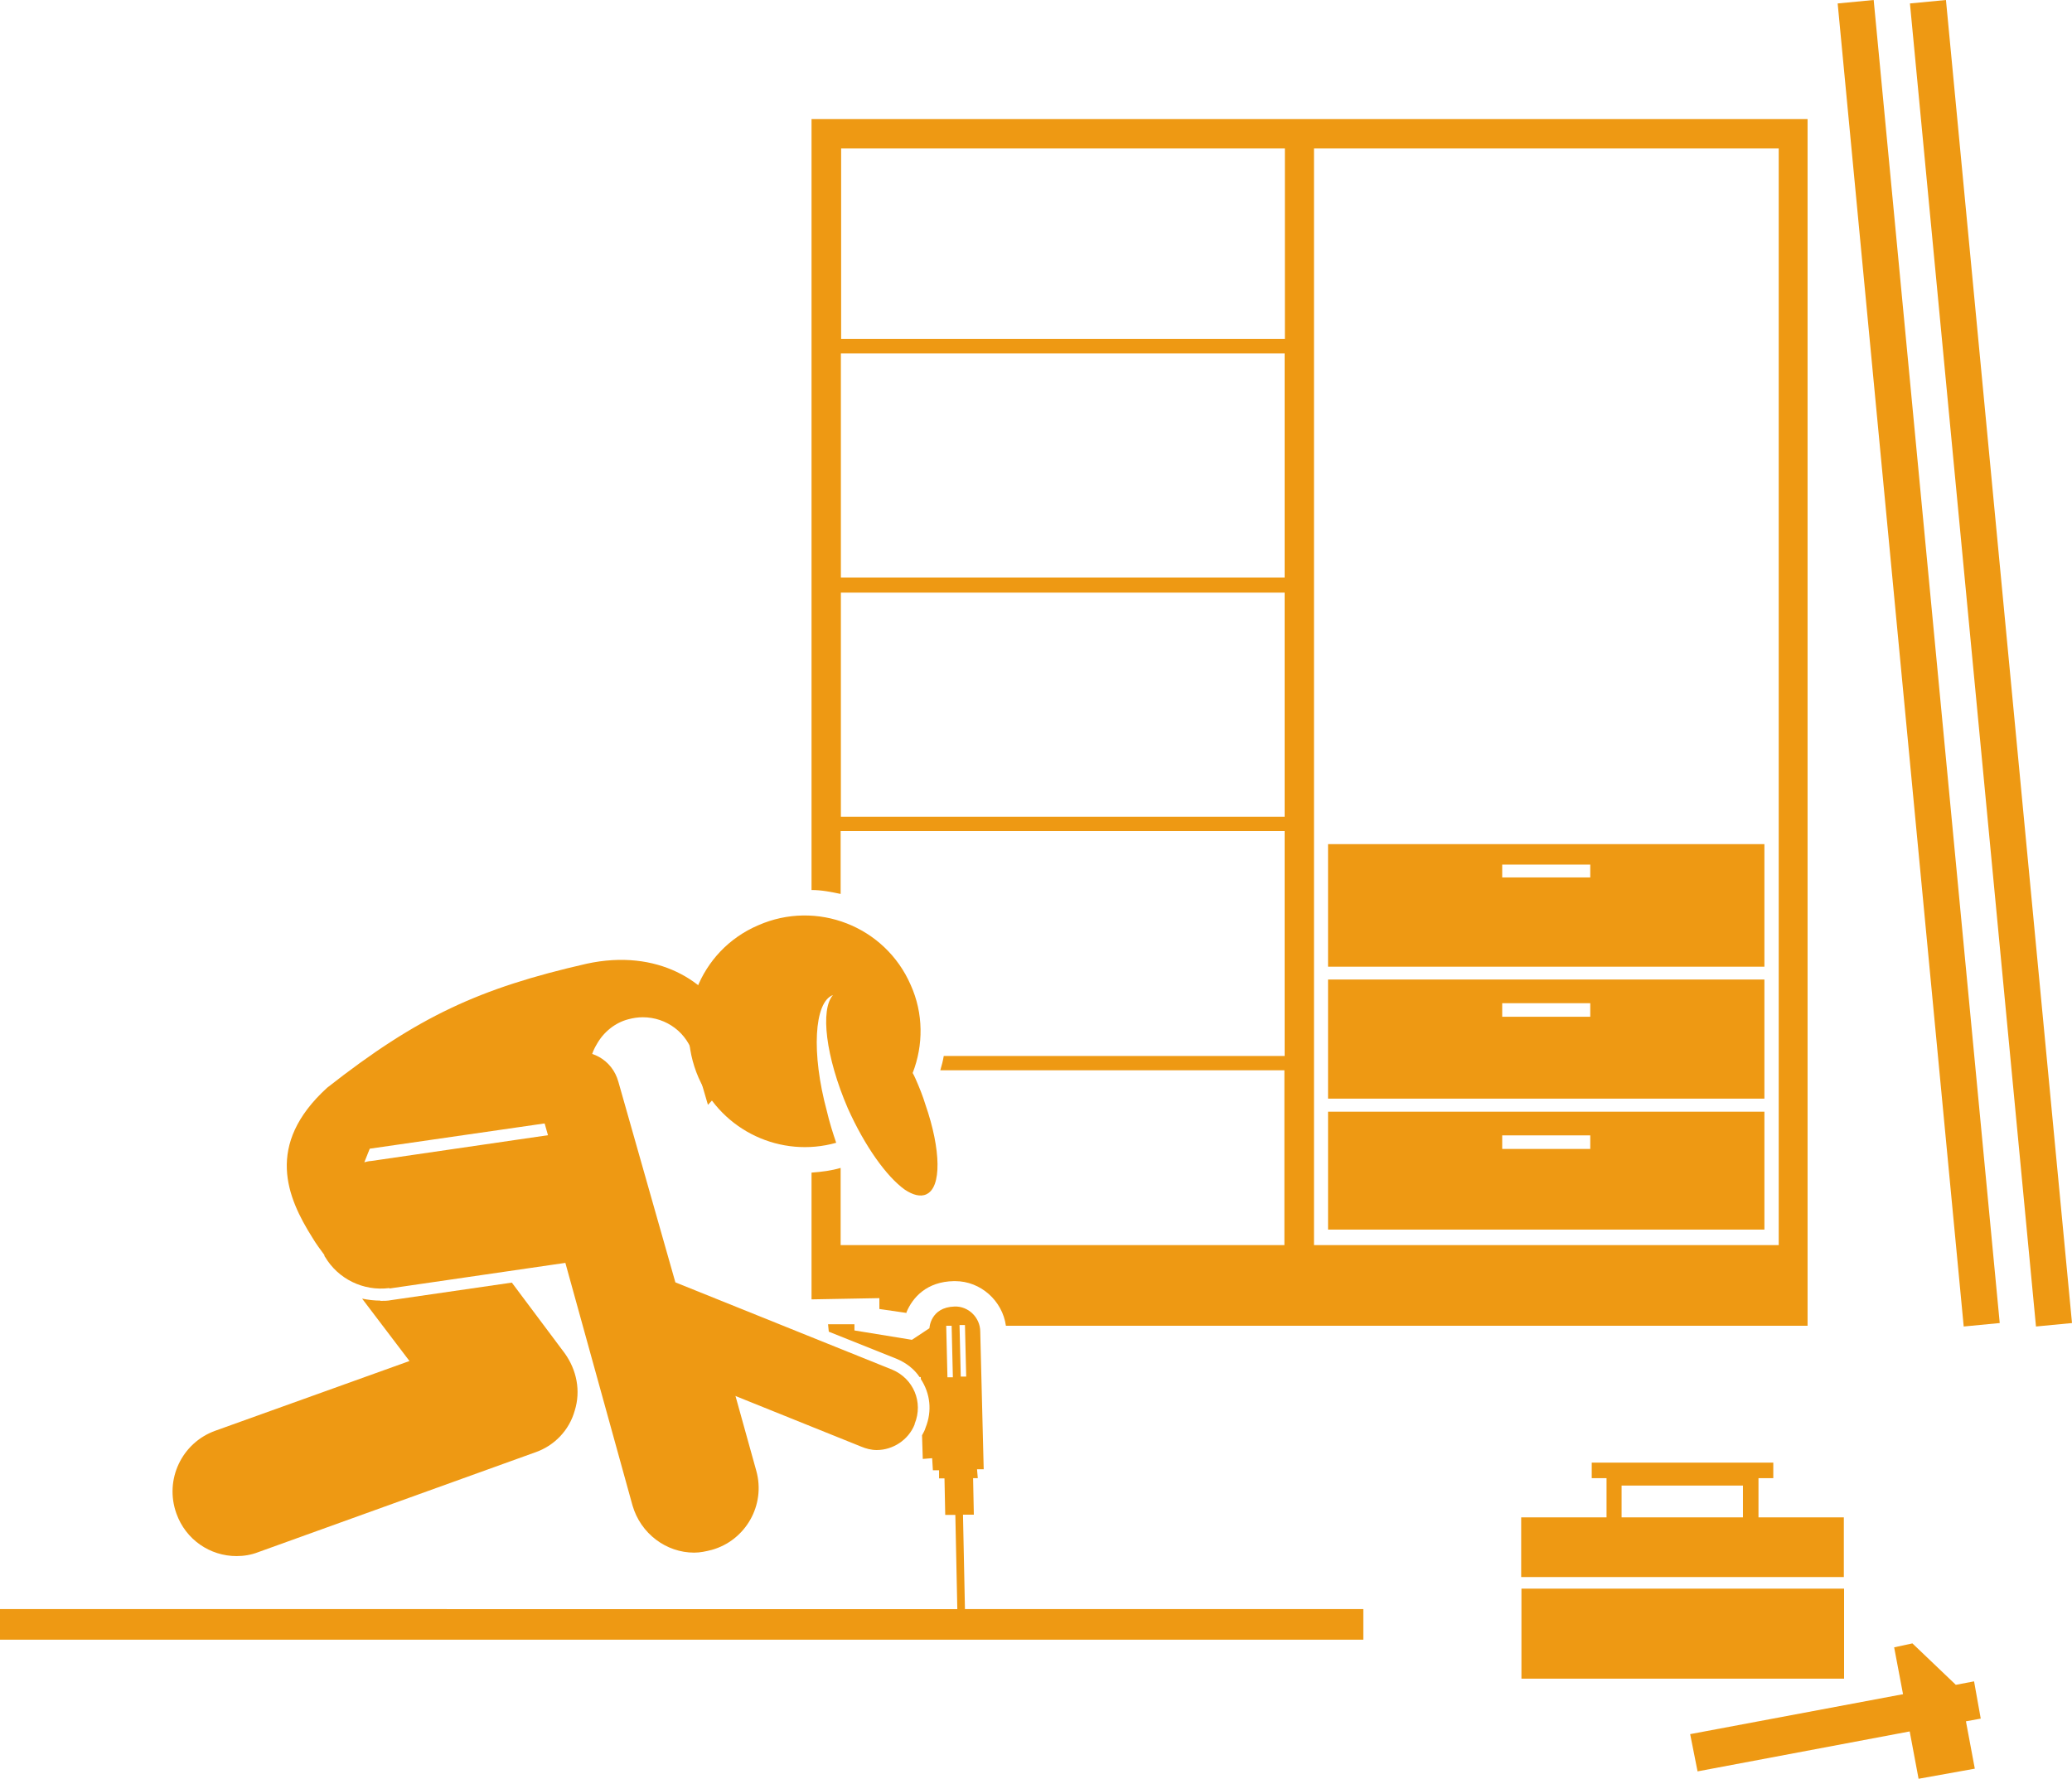
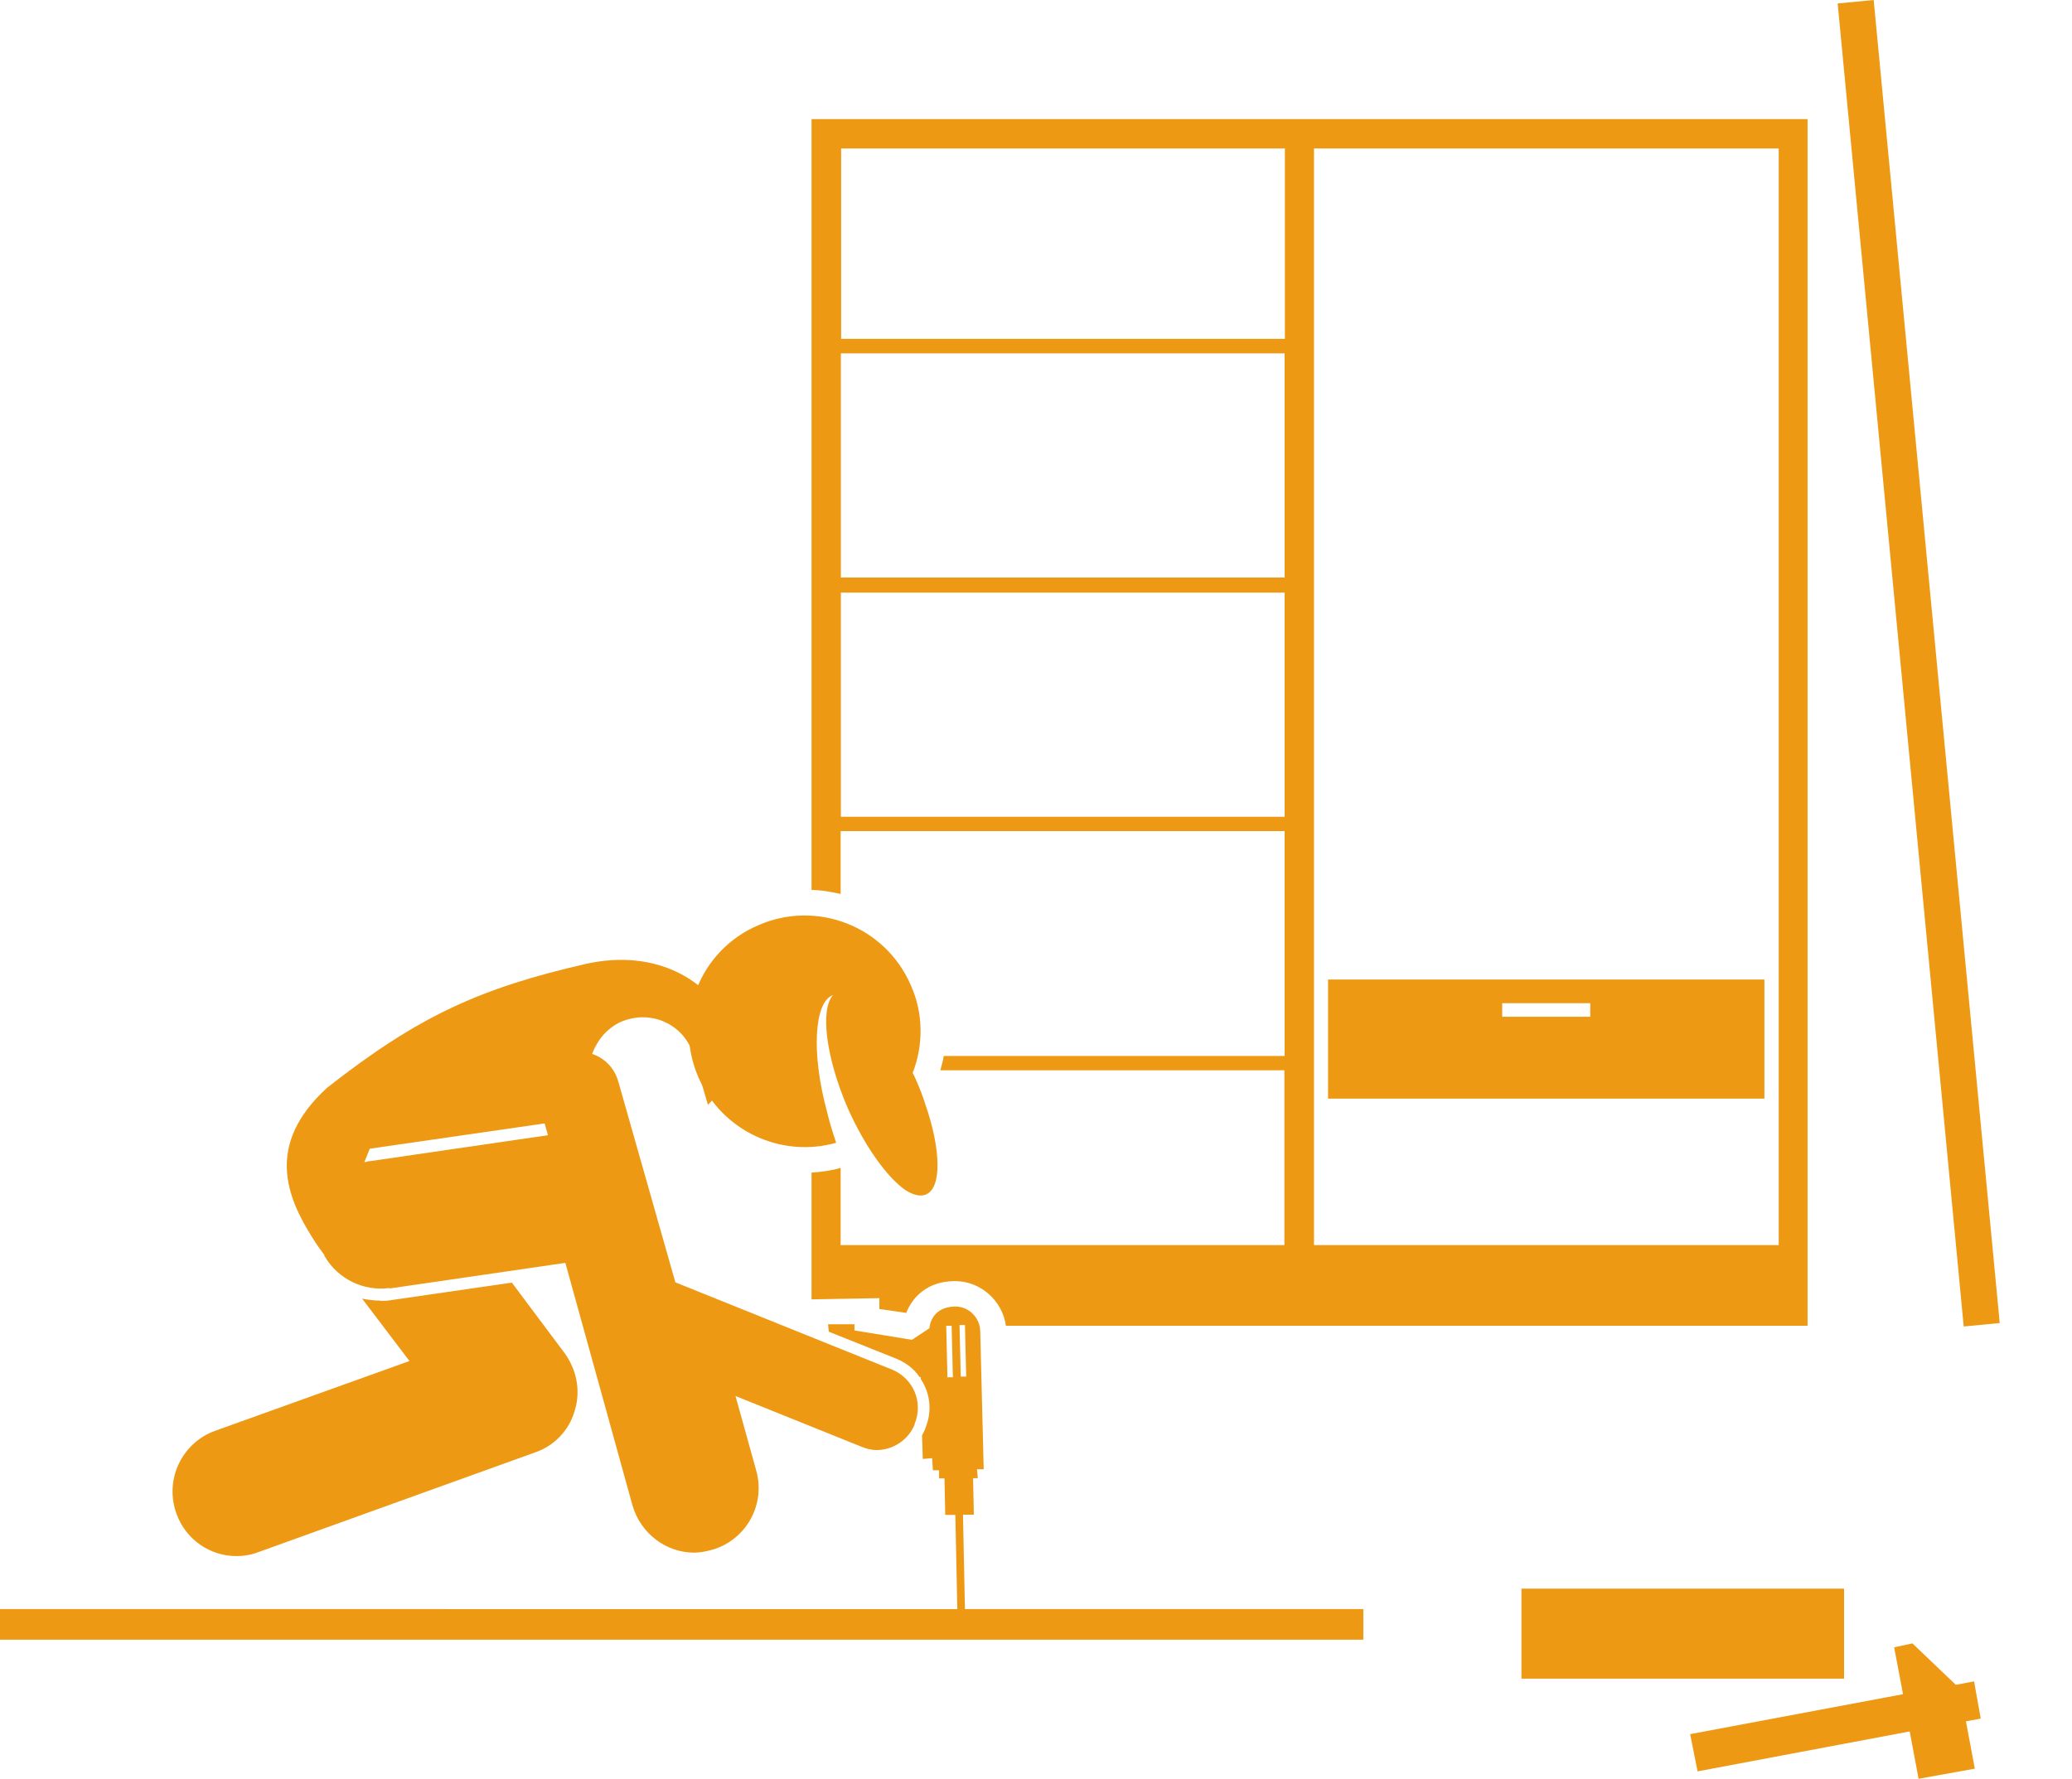
<svg xmlns="http://www.w3.org/2000/svg" id="Layer_1" viewBox="0 0 84 72.14">
  <defs>
    <style>.cls-1{fill:#ee9913;}</style>
  </defs>
-   <path class="cls-1" d="m74.75,63.95v-2.42h-3.46v-1.59h.6v-.63h-7.36v.63h.6v1.59h-3.46v2.42h13.08Zm-9.01-3.71h4.92v1.29h-4.92v-1.29Z" />
  <path class="cls-1" d="m61.68,64.42h13.08v3.65h-13.08v-3.65Z" />
  <path class="cls-1" d="m80.03,68.18l-.74.14-1.76-1.68-.74.16.36,1.9-8.63,1.62.3,1.51,8.6-1.62.36,1.92,2.28-.41-.36-1.92.6-.11-.27-1.51Z" />
  <path class="cls-1" d="m15.42,52.74c-.25,0-.49-.03-.74-.08l1.92,2.53-7.88,2.83c-1.35.49-2.06,1.98-1.57,3.35.38,1.07,1.37,1.73,2.44,1.73.3,0,.6-.05.88-.16l11.21-4.04c.8-.27,1.4-.91,1.62-1.7.25-.8.08-1.65-.41-2.33l-2.14-2.86-4.89.71c-.14.03-.3.03-.44.03Z" />
  <path class="cls-1" d="m15.78,52.25l7.14-1.04,2.72,9.83c.33,1.15,1.37,1.92,2.5,1.92.25,0,.47-.05.71-.11,1.37-.38,2.2-1.81,1.81-3.21l-1.29-4.64-1.62-.66c-.63-.25-1.1-.8-1.26-1.43l-2.03-7.2h-.03l-9.39,1.37c-.08,0-.19.03-.27.05l.22-.55,9.34-1.35-.36-1.26c-.14-.55-.08-1.13.22-1.62.27-.49.74-.88,1.29-1.02.19-.05.38-.08.58-.08.96,0,1.81.63,2.06,1.57l.58,1.98c.6-.6.99-1.32,1.04-2.09-.14-.44-.22-.88-.27-1.32-.74-1.57-2.8-2.94-5.69-2.31-4.34.99-6.84,2.14-10.52,5.03-2.53,2.31-1.62,4.45-.6,6.07.16.27.33.49.49.71,0,.03,0,.05.03.08.52.88,1.54,1.4,2.61,1.26Z" />
  <path class="cls-1" d="m34.09,33.7h17.99v9.12h-13.82c-.03.19-.08.38-.14.58h13.95v7.09h-17.99v-3.13c-.38.11-.77.16-1.18.19v5.14l2.75-.05v.44l1.1.16v-.03c.25-.6.82-1.24,1.92-1.26h.05c1.04,0,1.92.8,2.06,1.81h32.5V4.83h-40.38v31.26c.41,0,.8.08,1.18.16v-2.55Zm0-19.37h17.99v9.09h-17.99v-9.09Zm0,18.79v-9.09h17.99v9.09h-17.99ZM72.11,6.02v44.47h-18.84V6.02h18.84Zm-20.02,0v7.72h-17.99v-7.72h17.99Z" />
  <path class="cls-1" d="m71.53,44.55v-4.83h-17.69v4.83h17.69Zm-7.06-3.87v.55h-3.57v-.55h3.57Z" />
-   <path class="cls-1" d="m71.53,34.23h-17.69v4.97h17.69v-4.97Zm-10.63,1.35v-.52h3.57v.52h-3.57Z" />
-   <path class="cls-1" d="m53.84,49.86h17.69v-4.78h-17.69v4.78Zm10.63-3.82v.55h-3.57v-.55h3.57Z" />
  <path class="cls-1" d="m74.5.14l1.46-.14,5.11,53.65-1.46.14L74.5.14Z" />
-   <path class="cls-1" d="m77.43.14l1.46-.14,5.11,53.65-1.46.14L77.43.14Z" />
  <path class="cls-1" d="m37.55,48.43c.63-.27.6-1.81-.03-3.63-.11-.36-.25-.71-.41-1.07-.03-.08-.08-.16-.11-.22.44-1.13.44-2.42-.08-3.57-1.04-2.39-3.82-3.46-6.18-2.42-2.39,1.02-3.46,3.79-2.42,6.18.96,2.17,3.35,3.27,5.58,2.64-.14-.41-.27-.82-.38-1.29-.63-2.33-.52-4.42.25-4.7-.52.58-.3,2.5.6,4.59.69,1.54,1.57,2.77,2.31,3.3.33.22.63.3.88.19Z" />
  <path class="cls-1" d="m37.08,57.74c.36-.88-.05-1.84-.91-2.2l-8.79-3.54-2.31-8.13c-.25-.91-1.15-1.4-2.06-1.15-.88.25-1.4,1.15-1.15,2.06l2.53,8.93c.14.49.49.88.96,1.1l9.56,3.85c.19.08.41.14.63.14.66,0,1.29-.41,1.54-1.04Z" />
  <path class="cls-1" d="m39.12,65.27l-.08-3.85h.44l-.03-1.48h.19l-.03-.36h.27l-.14-5.58c0-.58-.49-1.04-1.04-1.02-.99.03-1.02.88-1.02.88l-.71.47-2.33-.38v-.25h-1.07l.03.3,2.75,1.1c.38.16.71.41.93.74h.05v.08c.38.58.47,1.29.19,1.98-.03.11-.08.19-.14.3l.03.96.38-.03.03.49h.25v.33h.22l.03,1.48h.41l.08,3.82H0v1.24h55.27v-1.24h-16.15Zm0-11.54l.05,2.09h-.22l-.05-2.09h.22Zm-.71,2.12l-.05-2.09h.22l.05,2.09h-.22Z" />
</svg>